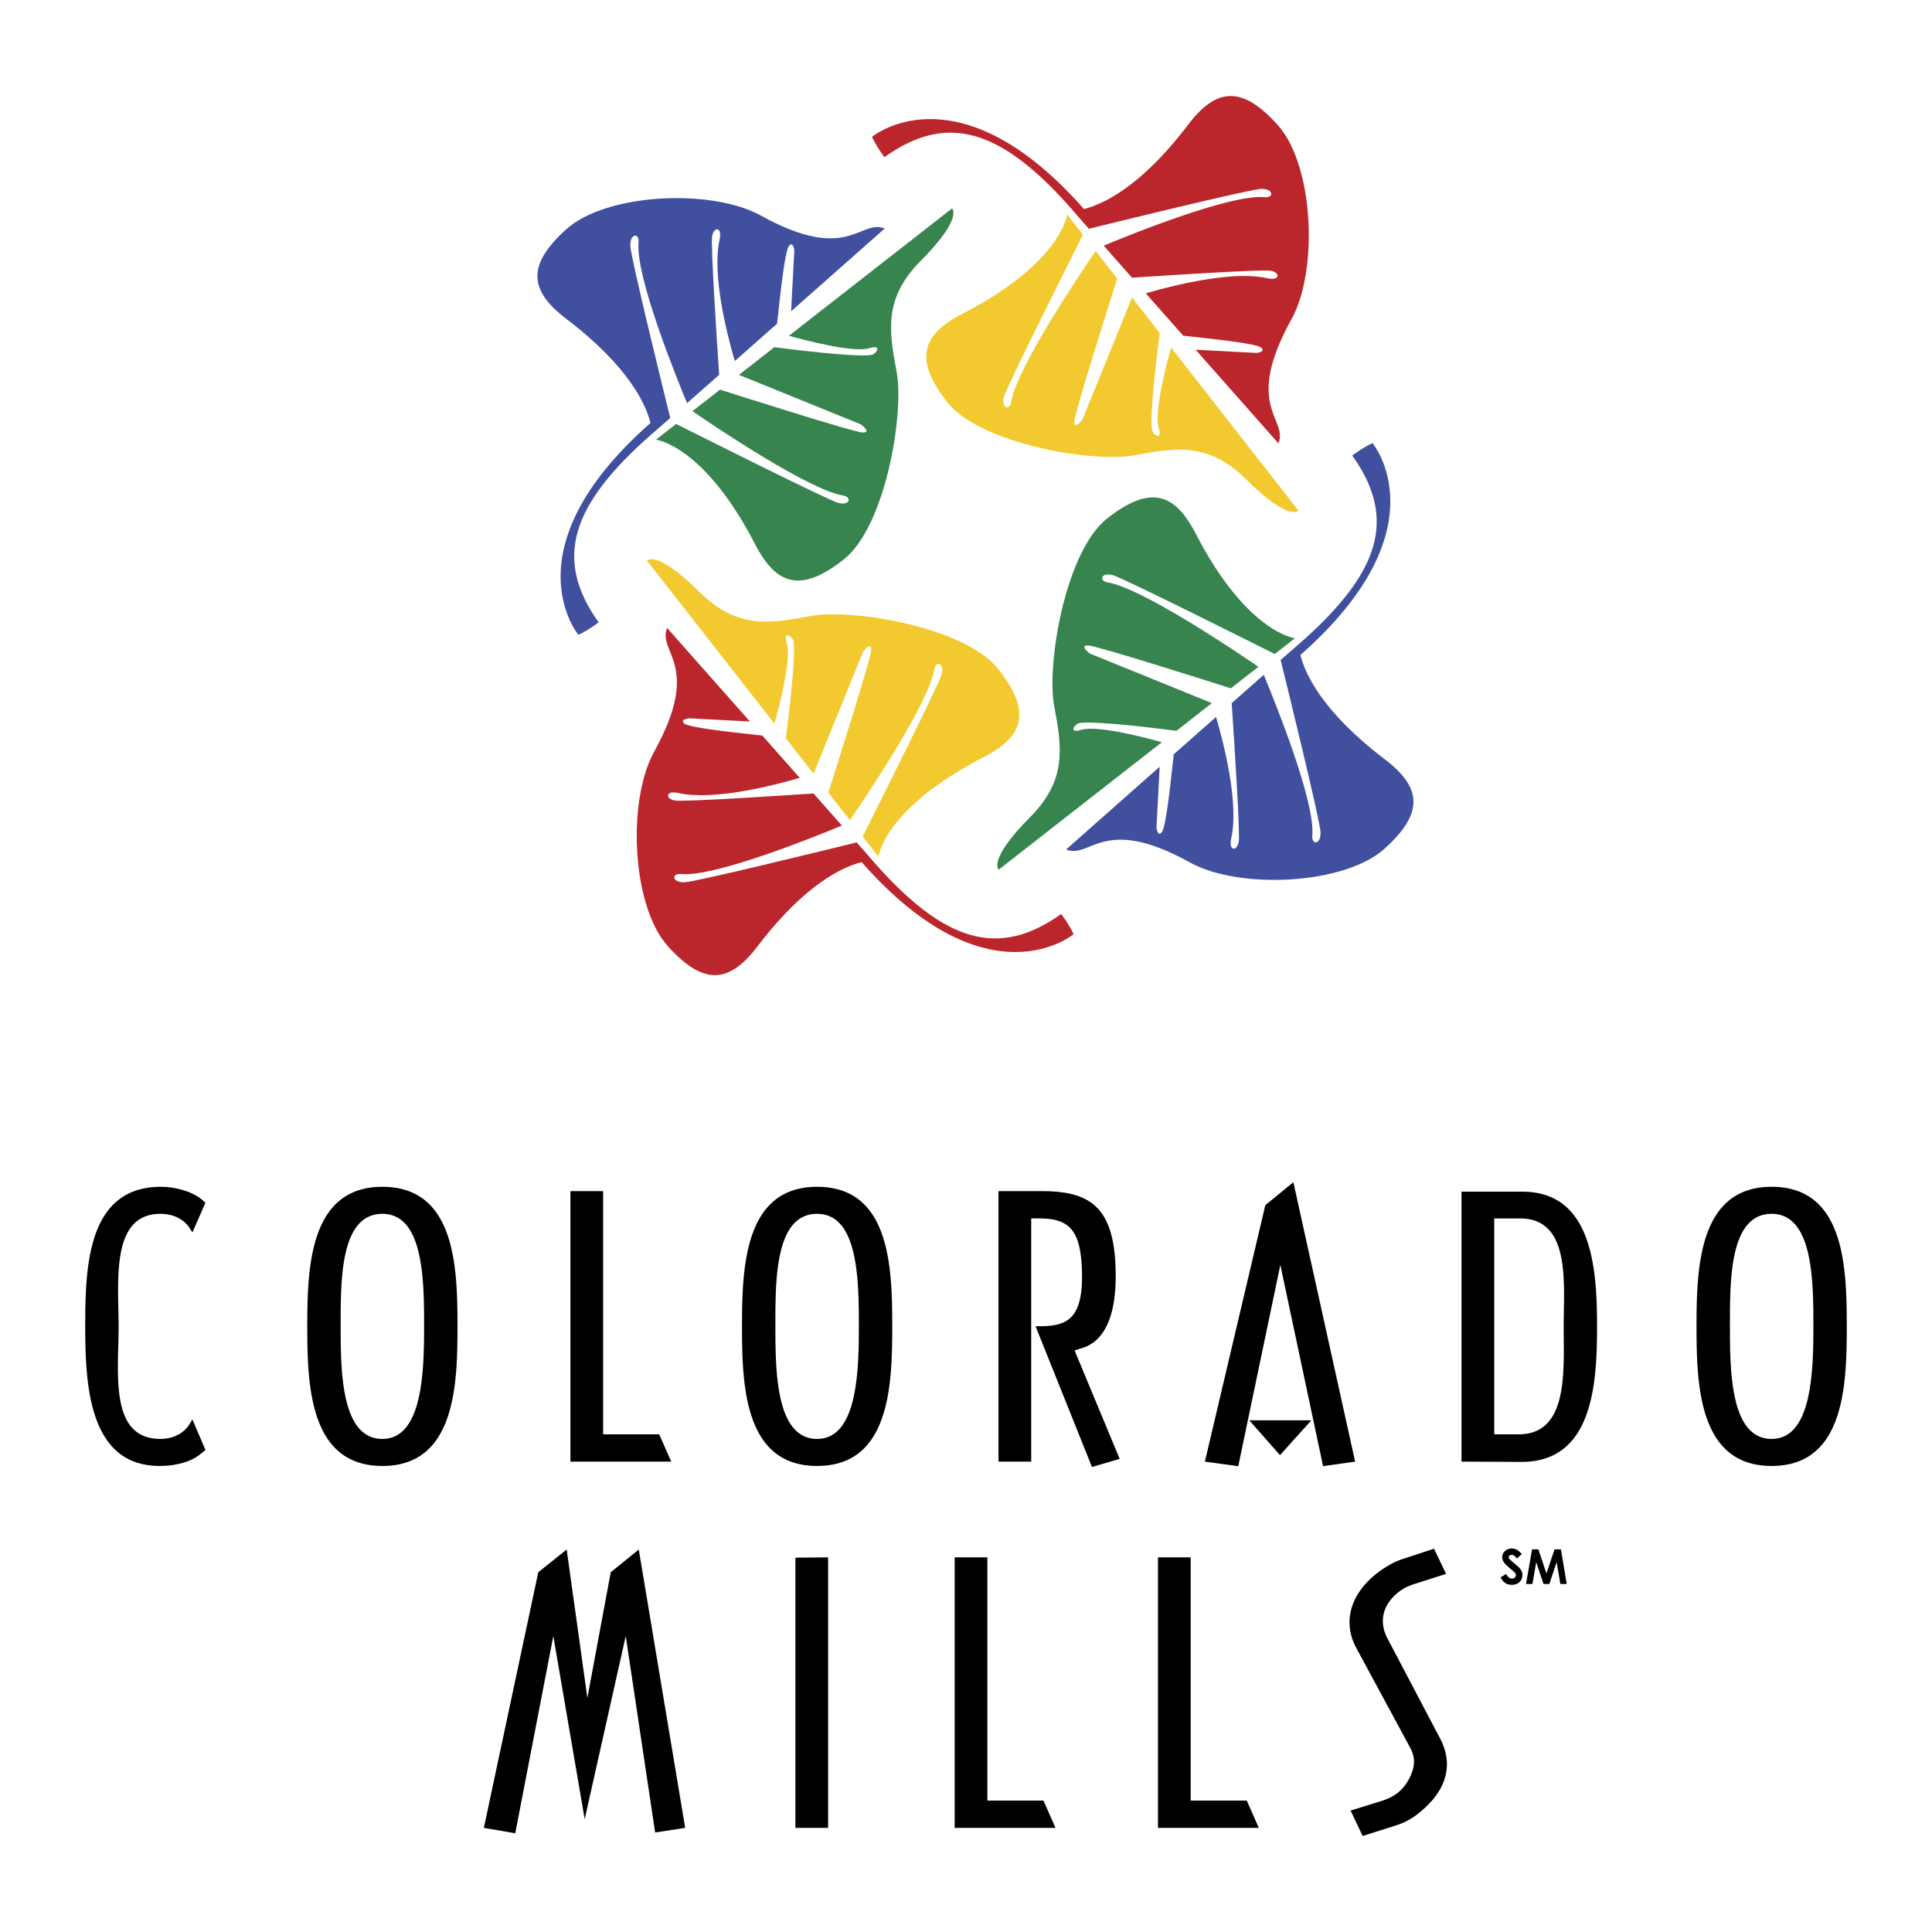
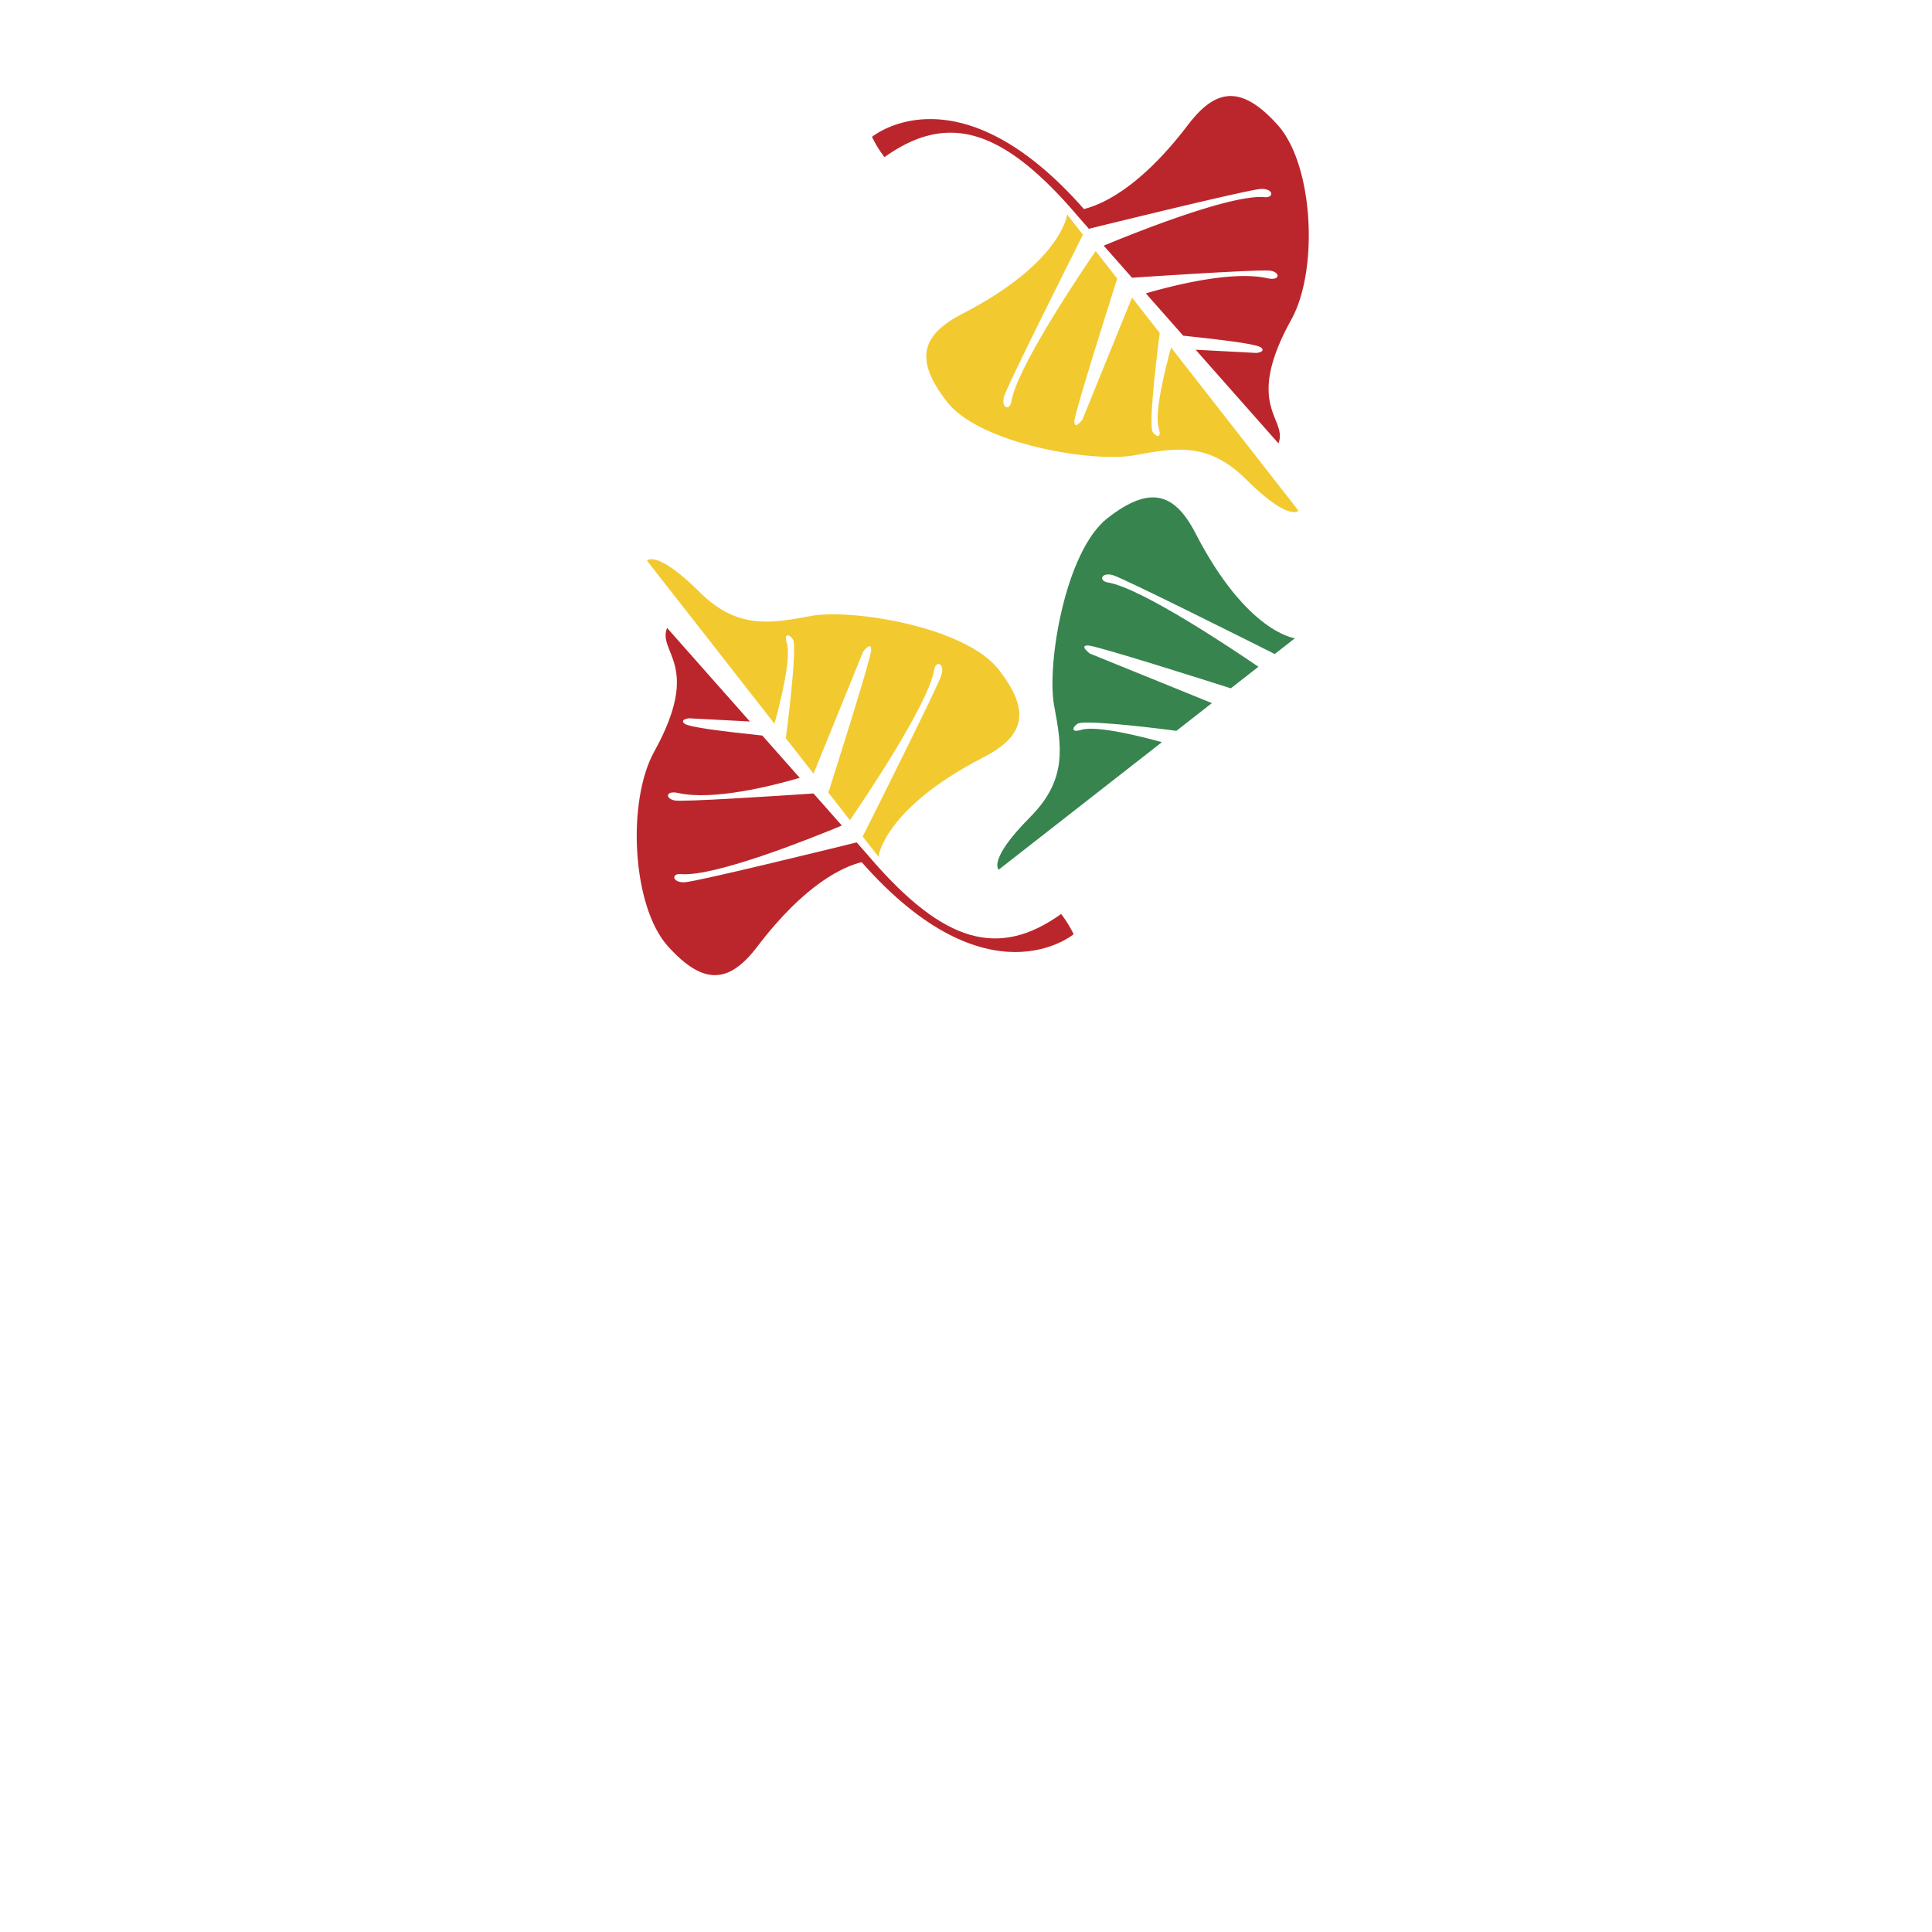
<svg xmlns="http://www.w3.org/2000/svg" width="2500" height="2500" viewBox="0 0 192.756 192.756">
  <g fill-rule="evenodd" clip-rule="evenodd">
-     <path fill="#fff" d="M0 0h192.756v192.756H0V0z" />
-     <path d="M94.986 20.792L78.709 33.504c1.588.442 6.465 1.723 8.033 1.235 1.102-.342.881.309.37.613-.577.344-5.778-.179-9.851-.716L73.726 37.4l12.164 4.941s1.15.854.155.809c-.899-.039-12.107-3.605-14.209-4.277l-2.75 2.15c2.136 1.467 11.583 7.841 15.021 8.415.96.163.651 1.057-.506.727-1.044-.297-13.684-6.634-16.146-7.868l-2.011 1.571s4.791.537 9.898 10.437c2.117 4.107 4.572 4.849 8.802 1.544 4.233-3.308 6.081-14.635 5.319-18.71-.765-4.072-1.334-7.364 2.392-11.109 4.276-4.296 3.131-5.238 3.131-5.238z" fill="#37844f" />
-     <path d="M79.249 24.998l-.321 6.06c4.958-4.382 9.342-8.262 9.342-8.262-2.501-.977-3.646 3.531-12.357-1.288-4.939-2.733-15.422-2.231-19.414 1.362-3.991 3.594-3.687 6.139-.006 8.938 6.271 4.77 7.956 8.573 8.405 10.391-14.323 12.605-7.192 21.136-7.192 21.136 1.132-.533 2.022-1.244 2.022-1.244-4.493-6.288-2.815-11.694 5.331-18.812 0 .009.681-.586 1.811-1.579-.737-2.982-3.966-16.132-3.987-17.208-.025-1.213.912-1.29.823-.309-.3 3.359 3.64 13.143 4.844 16.037.944-.833 2.032-1.79 3.199-2.822-.242-3.607-.858-13.063-.698-13.852.198-.976 1.025-.89.747.347-.783 3.468.692 9.321 1.511 12.129 1.37-1.207 2.803-2.476 4.221-3.729.388-3.626.809-7.396 1.214-7.803.419-.42.505.508.505.508z" fill="#41509e" />
    <path d="M99.619 66.777c-3.311-4.233-14.645-6.083-18.717-5.321-4.075.762-7.367 1.332-11.113-2.395-4.301-4.277-5.244-3.131-5.244-3.131l12.724 16.274c.441-1.585 1.72-6.462 1.232-8.031-.344-1.102.307-.879.614-.368.344.575-.18 5.777-.714 9.847l2.766 3.538 4.94-12.161s.851-1.15.808-.156c-.039.899-3.603 12.105-4.272 14.205l2.153 2.752c1.464-2.139 7.838-11.581 8.413-15.016.16-.962 1.055-.653.725.504-.296 1.044-6.631 13.682-7.865 16.142l1.574 2.013s.534-4.791 10.437-9.896c4.108-2.115 4.846-4.569 1.539-8.8z" fill="#f2ca30" />
    <path d="M105.871 91.19c-6.287 4.491-11.697 2.813-18.819-5.332.009 0-.588-.684-1.581-1.811-2.983.734-16.134 3.961-17.21 3.981-1.216.026-1.293-.911-.312-.822 3.361.302 13.145-3.638 16.041-4.842l-2.824-3.198c-3.61.242-13.068.858-13.858.697-.974-.198-.888-1.025.349-.746 3.468.784 9.324-.692 12.131-1.511-1.208-1.367-2.475-2.801-3.731-4.219-3.628-.391-7.4-.812-7.805-1.216-.423-.421.506-.506.506-.506l6.06.32c-4.384-4.958-8.266-9.34-8.266-9.34-.977 2.501 3.533 3.645-1.286 12.353-2.731 4.939-2.225 15.42 1.372 19.411 3.596 3.991 6.141 3.687 8.939.009 4.77-6.269 8.573-7.952 10.391-8.4 12.615 14.323 21.148 7.191 21.148 7.191-.532-1.128-1.245-2.019-1.245-2.019z" fill="#bb262c" />
    <path d="M111.035 57.384c1.045.298 13.688 6.632 16.146 7.866l2.014-1.571s-4.791-.537-9.898-10.437c-2.117-4.107-4.572-4.849-8.805-1.542-4.234 3.308-6.084 14.64-5.32 18.712.762 4.075 1.332 7.366-2.395 11.111-4.279 4.301-3.135 5.242-3.135 5.242l16.281-12.717c-1.586-.441-6.467-1.722-8.035-1.234-1.102.344-.879-.307-.367-.614.574-.344 5.779.179 9.852.716l3.537-2.766-12.164-4.939s-1.152-.853-.158-.809c.902.039 12.113 3.603 14.213 4.272l2.752-2.148c-2.139-1.467-11.586-7.843-15.023-8.415-.962-.16-.651-1.057.505-.727z" fill="#37844f" />
-     <path d="M138.146 75.743c-6.271-4.772-7.957-8.575-8.406-10.393 14.328-12.61 7.197-21.141 7.197-21.141-1.133.532-2.021 1.244-2.021 1.244 4.492 6.288 2.812 11.694-5.336 18.816 0-.009-.68.586-1.811 1.579.734 2.982 3.963 16.134 3.984 17.209.023 1.214-.912 1.293-.822.312.299-3.361-3.641-13.145-4.846-16.041l-3.199 2.824c.244 3.608.857 13.066.699 13.854-.201.976-1.027.89-.748-.347.785-3.468-.691-9.324-1.512-12.131l-4.221 3.731c-.389 3.626-.811 7.399-1.217 7.803-.418.423-.504-.507-.504-.507l.318-6.059-9.342 8.263c2.502.976 3.646-3.533 12.357 1.286 4.941 2.736 15.428 2.229 19.418-1.367 3.997-3.594 3.692-6.139.012-8.935z" fill="#41509e" />
    <path d="M116.838 34.672c-.441 1.585-1.721 6.464-1.232 8.033.342 1.102-.307.881-.613.368-.344-.575.18-5.779.713-9.85l-2.764-3.538L108 41.847s-.85 1.153-.807.158c.041-.901 3.604-12.109 4.273-14.209l-2.15-2.752c-1.467 2.139-7.842 11.583-8.416 15.018-.158.962-1.055.653-.725-.504.295-1.046 6.633-13.685 7.867-16.144l-1.572-2.013s-.537 4.791-10.437 9.893c-4.11 2.118-4.849 4.573-1.542 8.806 3.308 4.232 14.636 6.085 18.712 5.323 4.074-.763 7.365-1.332 11.111 2.396 4.297 4.28 5.24 3.134 5.24 3.134l-12.716-16.281z" fill="#f2ca30" />
    <path d="M127.471 12.464c-3.594-3.991-6.139-3.689-8.939-.012-4.77 6.271-8.572 7.954-10.389 8.403-12.611-14.328-21.141-7.199-21.141-7.199a11.212 11.212 0 0 0 1.243 2.022c6.288-4.491 11.695-2.811 18.816 5.337-.01 0 .586.681 1.578 1.811 2.982-.734 16.135-3.958 17.209-3.979 1.215-.026 1.291.911.311.823-3.359-.302-13.145 3.635-16.039 4.839.834.944 1.791 2.032 2.822 3.201 3.609-.241 13.068-.855 13.857-.695.977.198.889 1.025-.35.746-3.469-.783-9.32.691-12.129 1.509l3.729 4.221c3.629.391 7.398.811 7.807 1.216.422.421-.508.506-.508.506l-6.059-.321c4.381 4.958 8.262 9.343 8.262 9.343.977-2.501-3.533-3.648 1.287-12.355 2.732-4.94 2.228-15.423-1.367-19.416z" fill="#bb262c" />
-     <path d="M58.335 181.503l4.096-18.279 2.932 19.602 2.998-.46-4.631-27.768-2.796 2.264-2.331 12.538-2.066-14.802-2.831 2.264-5.431 25.504 3.132.539 3.798-19.681 3.13 18.279zM79.358 155.407v26.959h3.264v-26.988l-3.264.029zM105.307 182.366l-1.2-2.721H98.51v-24.267h-3.264v26.988h10.061zM125.59 182.366l-1.199-2.721h-5.596v-24.267h-3.264v26.988h10.059zM143.076 154.517l-2.963.972c-.867.27-1.332.539-2.066.997-3.029 1.994-4.295 5.014-2.732 7.926l5.33 9.868c.633 1.132.533 2.048-.064 3.207-.635 1.16-1.467 1.834-2.967 2.265l-2.863.89 1.199 2.534 2.896-.916c1.367-.404 2.131-.837 3.1-1.699 2.363-2.048 3.096-4.527 1.73-7.117l-5.262-10.002c-.832-1.618-.5-3.234.998-4.503.568-.458 1.033-.7 1.832-.944l3.031-.969-1.199-2.509zM19.197 141.62l-.301.486c-.6.969-1.731 1.455-2.898 1.455-5.129 0-4.163-6.633-4.163-11.162 0-4.557-.832-11.27 4.163-11.295 1.299 0 2.399.54 2.999 1.536l.2.323 1.299-2.966-.299-.27c-1.2-.997-2.966-1.32-4.199-1.32-7.326.054-7.494 8.087-7.494 13.991 0 5.878.4 13.911 7.494 13.858 1.167 0 2.866-.271 3.931-1.132l.567-.461-1.299-3.043zM45.644 132.345c0-5.903-.2-13.937-7.494-13.937-7.262 0-7.494 8.033-7.494 13.937 0 5.879.232 13.913 7.494 13.913s7.494-8.034 7.494-13.913zm-7.494-11.241c4.131 0 4.163 6.686 4.163 11.24 0 4.531-.165 11.217-4.163 11.217-4.098 0-4.163-6.686-4.163-11.217 0-4.554-.067-11.24 4.163-11.24zM66.968 145.825l-1.199-2.721h-5.595v-24.263h-3.263v26.984h10.057zM89.019 132.345c0-5.903-.2-13.937-7.494-13.937-7.261 0-7.494 8.033-7.494 13.937 0 5.879.233 13.913 7.494 13.913s7.494-8.034 7.494-13.913zm-7.495-11.241c4.13 0 4.164 6.686 4.164 11.24 0 4.531-.167 11.217-4.164 11.217-4.098 0-4.163-6.686-4.163-11.217 0-4.554-.067-11.24 4.163-11.24zM107.678 134.584c.666-.216 3.764-.755 3.631-7.685-.1-6.497-2.564-8.059-7.363-8.059H99.62v26.984h3.264v-24.263h.764c3.033 0 4.197 1.132 4.299 5.337.131 4.69-1.533 5.339-3.863 5.418h-.768l5.629 14.047 2.766-.809-4.496-10.812.463-.158zM127.74 126.2l4.264 20.083 3.197-.458-6.162-27.875-2.799 2.292-6.029 25.583 3.33.458 4.199-20.083zm-.035 18.979l3.133-3.477h-6.197l3.064 3.477zM145.816 118.894v26.932l5.994.027c7.096 0 7.527-7.738 7.527-13.479 0-5.717-.432-13.508-7.494-13.48h-6.027zm3.264 24.21v-21.541h2.564c5.098 0 4.365 6.416 4.365 10.812 0 4.421.5 10.729-4.498 10.729h-2.431zM184.252 132.345c0-5.903-.199-13.937-7.494-13.937-7.262 0-7.496 8.033-7.496 13.937 0 5.879.234 13.913 7.496 13.913s7.494-8.034 7.494-13.913zm-7.494-11.241c4.131 0 4.164 6.686 4.164 11.24 0 4.531-.168 11.217-4.164 11.217-4.098 0-4.162-6.686-4.162-11.217 0-4.554-.069-11.24 4.162-11.24zM151.83 155.056l-.49.436c-.172-.24-.344-.361-.525-.361a.316.316 0 0 0-.211.07c-.057.046-.084.098-.084.155s.021.111.061.163c.053.069.213.216.482.443.252.207.402.34.459.395.131.136.227.264.281.384a.95.95 0 0 1 .086.403.917.917 0 0 1-.293.699c-.197.184-.453.276-.768.276-.246 0-.463-.061-.643-.182-.184-.118-.338-.309-.471-.566l.555-.33c.166.305.357.455.576.455a.419.419 0 0 0 .283-.098.302.302 0 0 0 .115-.229.376.376 0 0 0-.086-.232 2.518 2.518 0 0 0-.385-.36c-.379-.308-.621-.544-.73-.711a.898.898 0 0 1-.166-.5c0-.239.092-.444.275-.616a.955.955 0 0 1 .676-.256c.172 0 .34.039.494.121.159.078.327.227.509.441zM152.854 154.579h.63l.805 2.408.807-2.408h.638l.58 3.454h-.636l-.369-2.182-.731 2.182h-.582l-.726-2.182-.379 2.182h-.639l.602-3.454z" />
  </g>
</svg>